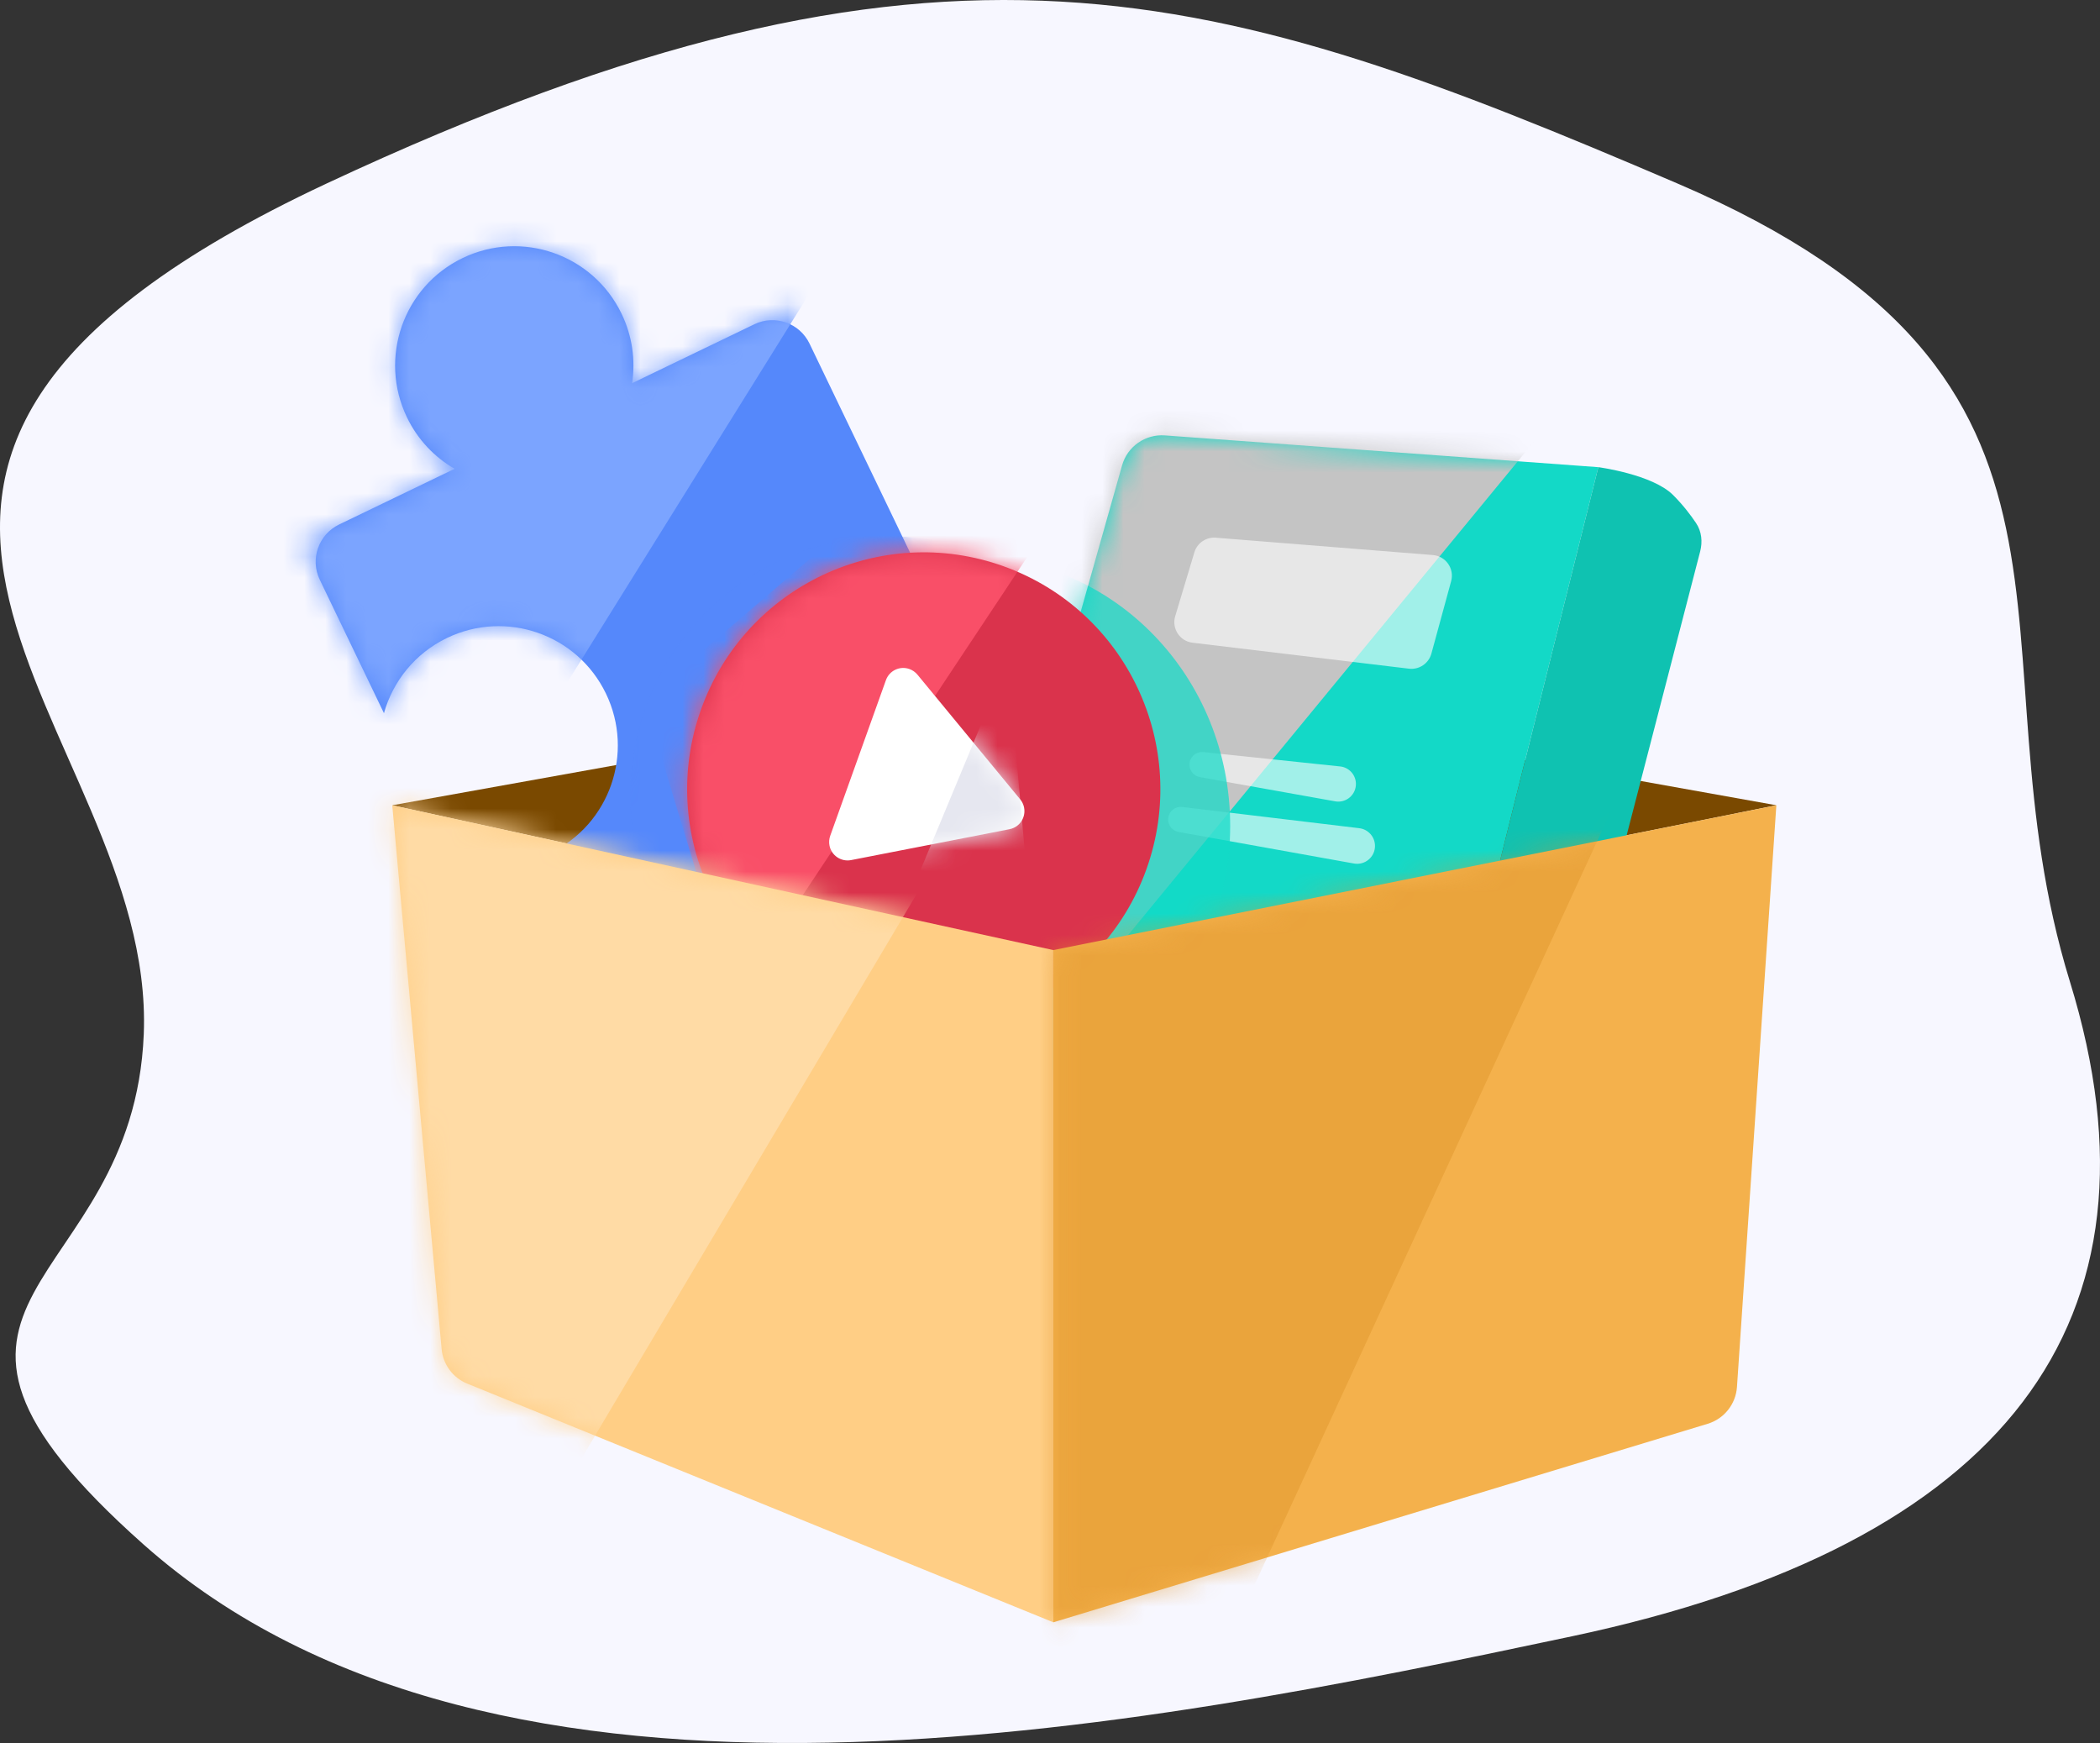
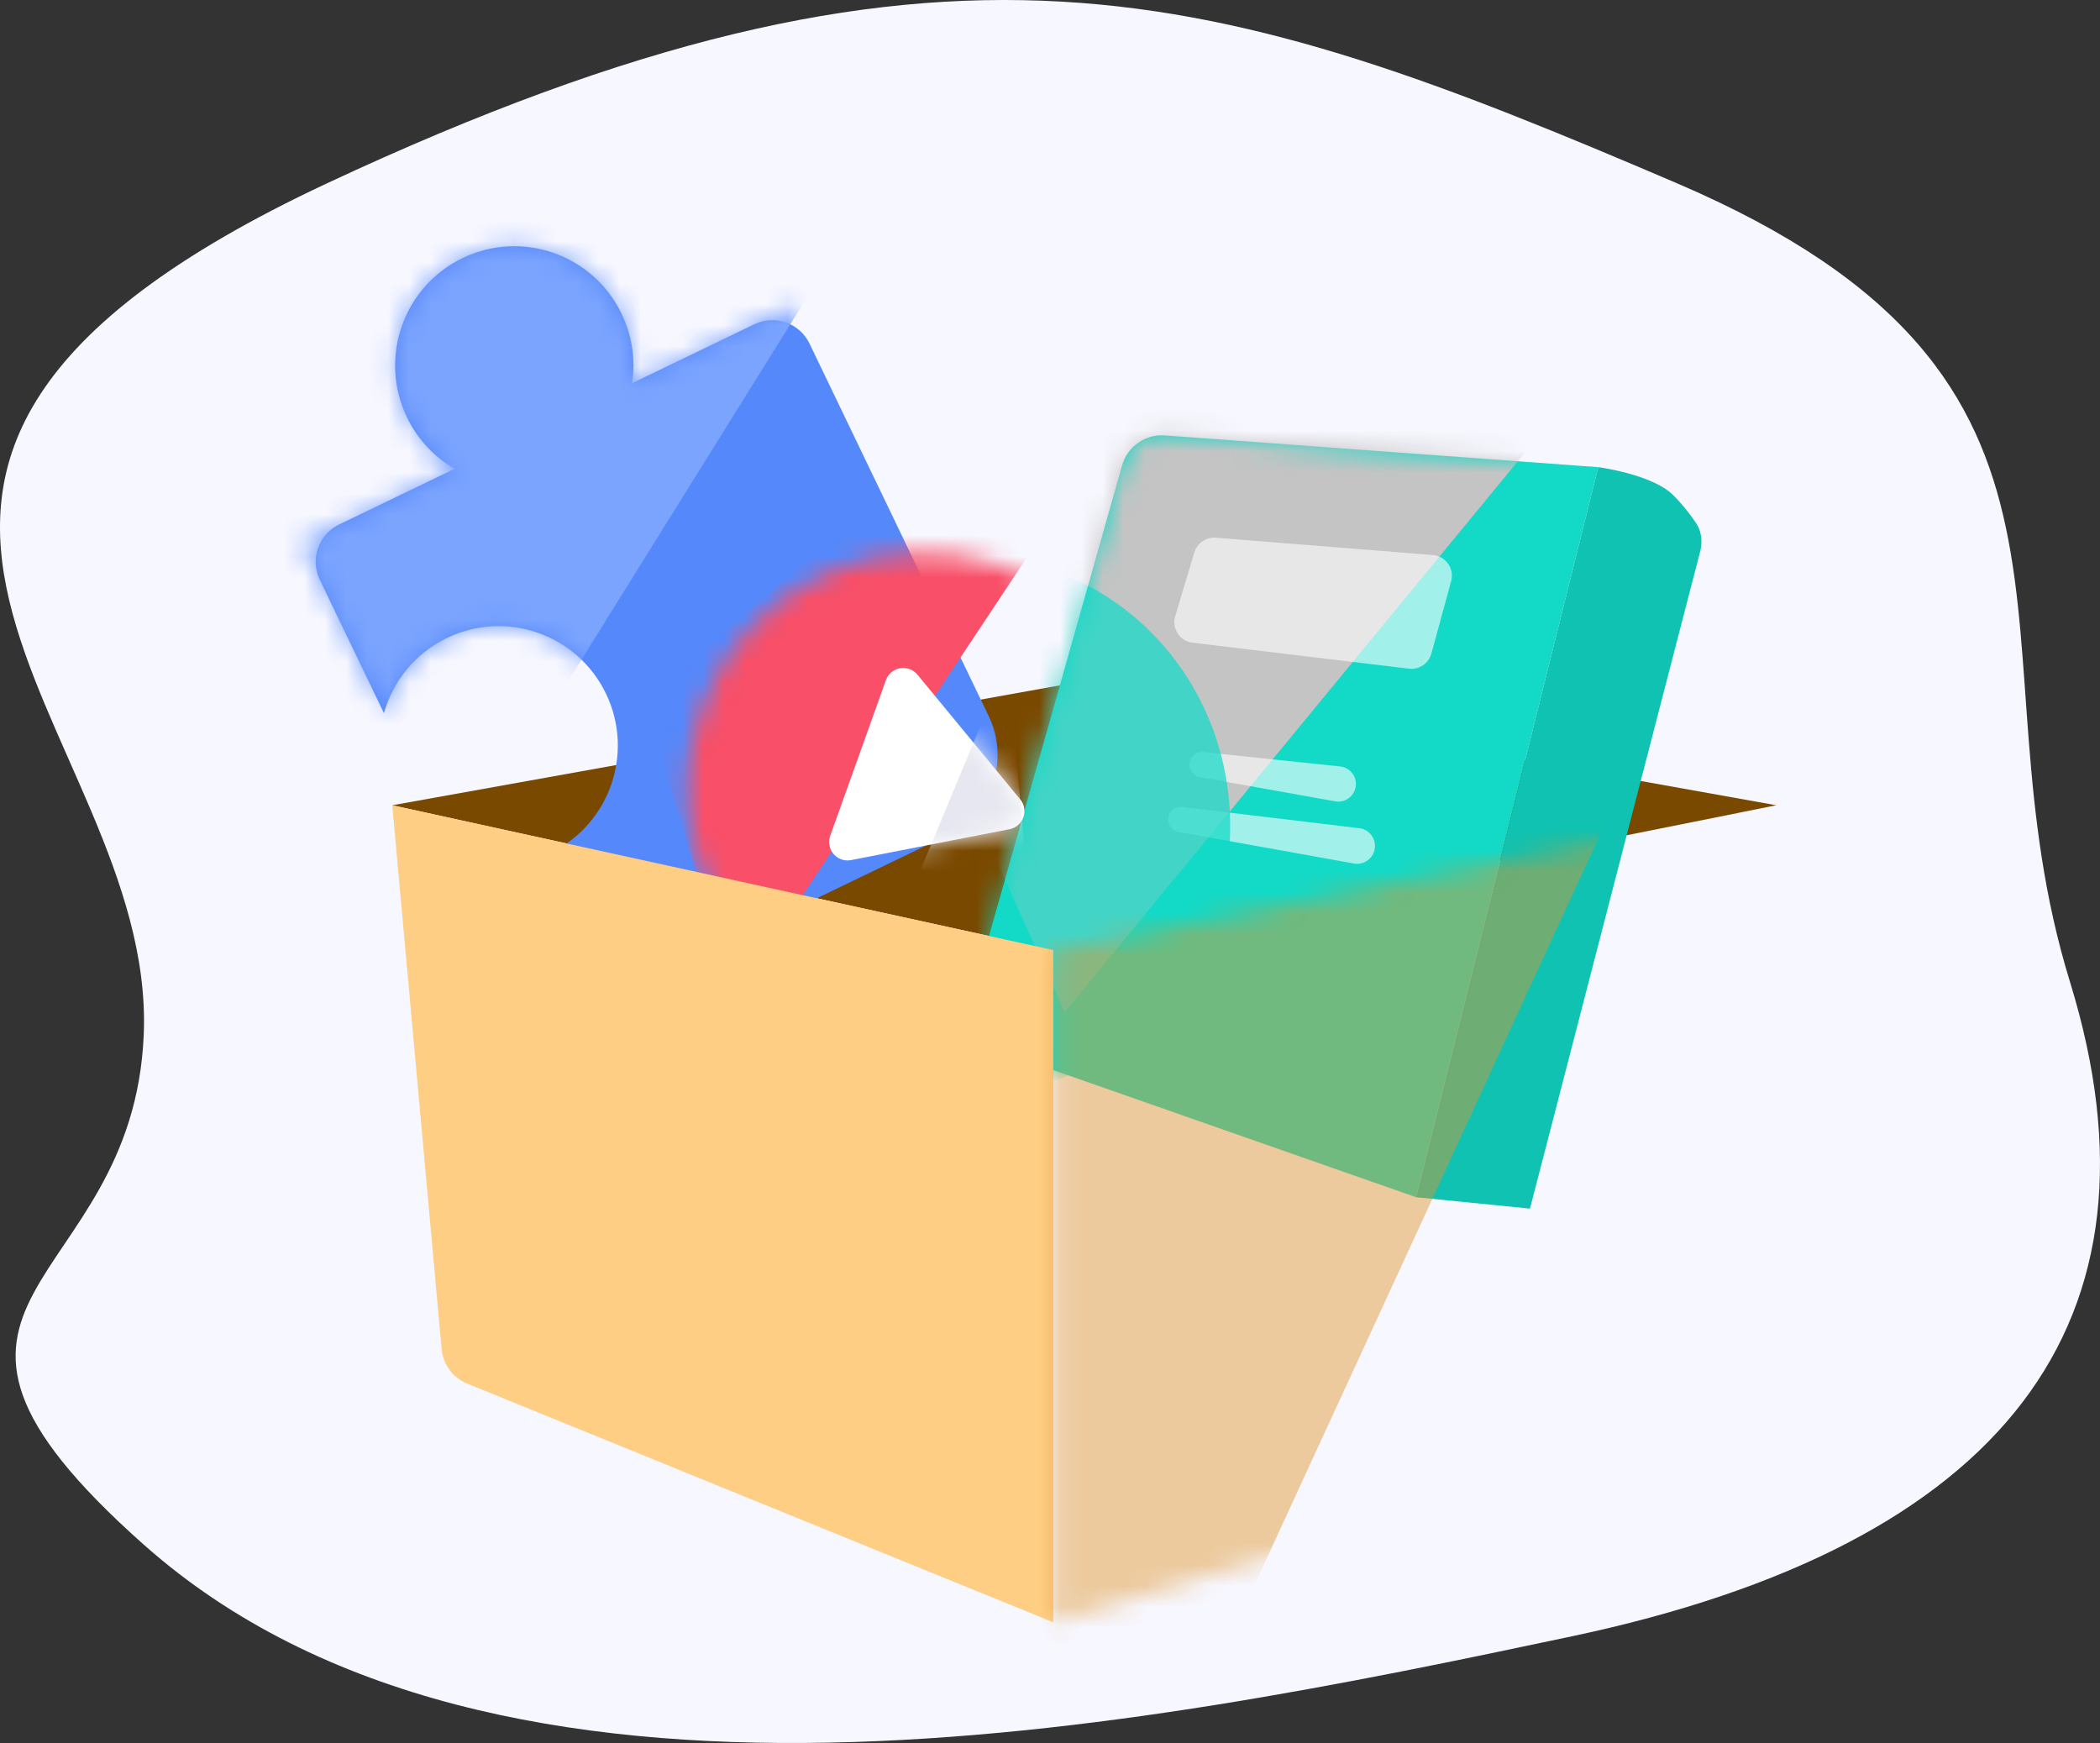
<svg xmlns="http://www.w3.org/2000/svg" width="100" height="83" viewBox="0 0 100 83" fill="none">
  <rect x="0" y="0" width="100" height="83" fill="#333333" stroke="none" />
  <path d="M15.581 8.725C-13.745 22.439 7.439 34.468 6.846 49.244C6.347 61.668 -6.632 61.586 6.846 73.555C23.693 88.516 54.267 82.282 74.859 77.918C95.45 73.555 103.561 62.958 98.569 46.75C93.578 30.543 101.689 18.076 79.85 8.725C58.011 -0.625 44.908 -4.989 15.581 8.725Z" fill="#F7F7FF" />
  <path d="M50.158 45.241L18.679 38.346L51.579 32.437L84.588 38.346L50.158 45.241Z" fill="#7A4900" />
  <path d="M38.548 16.36C38.076 15.38 36.9 14.968 35.92 15.441L30.101 18.247C30.264 17.158 30.114 16.009 29.6 14.941C28.241 12.115 24.85 10.927 22.027 12.289C19.204 13.65 18.018 17.045 19.378 19.872C19.891 20.939 20.694 21.773 21.647 22.324L16.148 24.976C15.168 25.448 14.755 26.626 15.227 27.607L18.284 33.962C18.709 32.448 19.757 31.117 21.284 30.38C24.107 29.019 27.498 30.207 28.857 33.033C30.217 35.86 29.031 39.255 26.208 40.616C24.681 41.352 22.988 41.343 21.54 40.732L25.605 49.182L45.093 39.784C47.21 38.763 48.1 36.217 47.08 34.097L38.548 16.36Z" fill="#5588FB" />
  <mask id="mask0" mask-type="alpha" maskUnits="userSpaceOnUse" x="14" y="11" width="34" height="39">
    <path d="M37.694 14.585L30.101 18.247C30.264 17.158 30.114 16.009 29.6 14.941C28.241 12.115 24.85 10.927 22.027 12.289C19.204 13.65 18.018 17.045 19.378 19.872C19.891 20.939 20.694 21.773 21.647 22.324L14.373 25.832L18.284 33.962C18.709 32.448 19.757 31.117 21.284 30.38C24.107 29.019 27.498 30.207 28.857 33.033C30.217 35.86 29.031 39.255 26.208 40.616C24.681 41.352 22.988 41.343 21.54 40.732L25.605 49.182L45.093 39.784C47.21 38.763 48.1 36.217 47.08 34.097L37.694 14.585Z" fill="#5588FB" />
  </mask>
  <g mask="url(#mask0)">
    <g style="mix-blend-mode:soft-light">
      <path d="M24.598 36.376L40.85 10.274L21.643 2.395L5.391 15.692L8.346 35.884L24.598 36.376Z" fill="#7BA4FF" />
    </g>
    <g style="mix-blend-mode:multiply">
-       <circle cx="42.328" cy="37.853" r="12.312" fill="#5588FB" fill-opacity="0.51" />
-     </g>
+       </g>
  </g>
  <path d="M76.111 22.246L55.471 20.734C54.539 20.665 53.686 21.262 53.432 22.163L45.731 49.405L67.431 57.01L76.111 22.246Z" fill="#13D9C7" />
  <path d="M72.856 57.553L80.961 26.256C81.08 25.795 81.031 25.305 80.766 24.91C80.52 24.542 80.155 24.057 79.67 23.572C78.686 22.587 76.111 22.246 76.111 22.246L67.431 57.01L72.856 57.553Z" fill="#0FC2B1" />
  <mask id="mask1" mask-type="alpha" maskUnits="userSpaceOnUse" x="45" y="20" width="32" height="38">
    <path d="M76.111 22.246L55.471 20.734C54.539 20.665 53.686 21.262 53.432 22.163L45.731 49.405L67.431 57.01L76.111 22.246Z" fill="#13D9C7" />
  </mask>
  <g mask="url(#mask1)">
    <g style="mix-blend-mode:soft-light">
      <path d="M50.701 48.195L75.818 17.661L50.701 19.631L43.806 32.928L50.701 48.195Z" fill="#C4C4C4" />
    </g>
    <path d="M68.231 26.431L57.897 25.605C57.434 25.567 57.008 25.859 56.875 26.303L55.962 29.344C55.787 29.93 56.181 30.533 56.788 30.605L67.094 31.842C67.579 31.9 68.033 31.594 68.162 31.123L69.103 27.672C69.265 27.077 68.847 26.48 68.231 26.431Z" fill="white" fill-opacity="0.6" />
    <path d="M64.726 39.438L56.3 38.427C55.941 38.384 55.626 38.663 55.626 39.024C55.626 39.316 55.835 39.565 56.121 39.617L64.474 41.12C64.996 41.214 65.476 40.813 65.476 40.283C65.476 39.852 65.154 39.489 64.726 39.438Z" fill="white" fill-opacity="0.6" />
    <path d="M63.816 36.497L57.307 35.813C56.94 35.775 56.626 36.071 56.642 36.439C56.654 36.721 56.86 36.956 57.138 37.006L63.58 38.159C64.11 38.254 64.591 37.833 64.567 37.295C64.549 36.88 64.229 36.54 63.816 36.497Z" fill="white" fill-opacity="0.6" />
    <g style="mix-blend-mode:multiply">
      <ellipse cx="46.268" cy="39.33" rx="12.312" ry="12.805" fill="#13D9C7" fill-opacity="0.73" />
    </g>
  </g>
-   <path d="M40.187 48.2C46.043 50.303 52.492 47.253 54.592 41.39C56.692 35.526 53.647 29.068 47.791 26.966C41.934 24.863 35.485 27.913 33.385 33.776C31.285 39.64 34.331 46.098 40.187 48.2Z" fill="#DA334C" />
  <mask id="mask2" mask-type="alpha" maskUnits="userSpaceOnUse" x="32" y="26" width="24" height="23">
    <path d="M40.188 48.2C46.044 50.303 52.493 47.253 54.593 41.39C56.693 35.526 53.648 29.068 47.792 26.966C41.935 24.863 35.486 27.913 33.386 33.776C31.286 39.64 34.331 46.098 40.188 48.2Z" fill="#DA334C" />
  </mask>
  <g mask="url(#mask2)">
    <path d="M34.974 47.526L50.605 23.979L41.879 23.762L30.685 33.38L34.974 47.526Z" fill="#F94F68" />
  </g>
  <path d="M48.075 39.485L40.527 40.957C40.052 41.049 39.592 40.739 39.499 40.264C39.469 40.109 39.481 39.949 39.534 39.8L42.187 32.388C42.35 31.932 42.852 31.695 43.307 31.859C43.456 31.912 43.587 32.005 43.688 32.126L48.583 38.067C48.89 38.441 48.837 38.993 48.464 39.301C48.352 39.394 48.218 39.457 48.075 39.485Z" fill="white" />
  <mask id="mask3" mask-type="alpha" maskUnits="userSpaceOnUse" x="39" y="31" width="10" height="10">
    <path d="M48.075 39.487L40.526 40.957C40.052 41.05 39.591 40.739 39.499 40.264C39.468 40.109 39.48 39.949 39.534 39.8L42.186 32.389C42.349 31.933 42.851 31.696 43.306 31.86C43.455 31.913 43.586 32.006 43.686 32.128L48.582 38.069C48.89 38.442 48.837 38.995 48.464 39.303C48.352 39.396 48.218 39.459 48.075 39.487Z" fill="white" />
  </mask>
  <g mask="url(#mask3)">
    <path fill-rule="evenodd" clip-rule="evenodd" d="M47.987 31.45L43.842 41.412L49.09 43.788L47.987 31.45Z" fill="#E6E7F0" />
  </g>
  <path d="M21.03 64.24L18.679 38.347L50.158 45.242V77.253L22.248 65.886C21.566 65.608 21.096 64.973 21.03 64.24Z" fill="#FFCE85" />
  <mask id="mask4" mask-type="alpha" maskUnits="userSpaceOnUse" x="18" y="38" width="33" height="40">
-     <path d="M21.029 64.24L18.678 38.347L50.157 45.242V77.253L22.248 65.886C21.566 65.608 21.096 64.973 21.029 64.24Z" fill="#FFCE85" />
-   </mask>
+     </mask>
  <g mask="url(#mask4)">
-     <path d="M26.568 71.344L45.283 39.824L15.241 36.377L14.748 61.986L26.568 71.344Z" fill="#FFDBA5" />
-   </g>
-   <path d="M84.588 38.347L50.158 45.242V77.253L81.319 67.799C82.103 67.561 82.657 66.863 82.713 66.046L84.588 38.347Z" fill="#F4B14C" />
+     </g>
  <mask id="mask5" mask-type="alpha" maskUnits="userSpaceOnUse" x="50" y="38" width="35" height="40">
    <path d="M84.589 38.347L50.158 45.242V77.253L81.32 67.799C82.103 67.561 82.658 66.863 82.713 66.046L84.589 38.347Z" fill="#F4B14C" />
  </mask>
  <g mask="url(#mask5)">
    <path d="M57.103 81.193L77.295 37.361L47.746 40.316V78.238L57.103 81.193Z" fill="#DE952A" fill-opacity="0.46" />
  </g>
</svg>